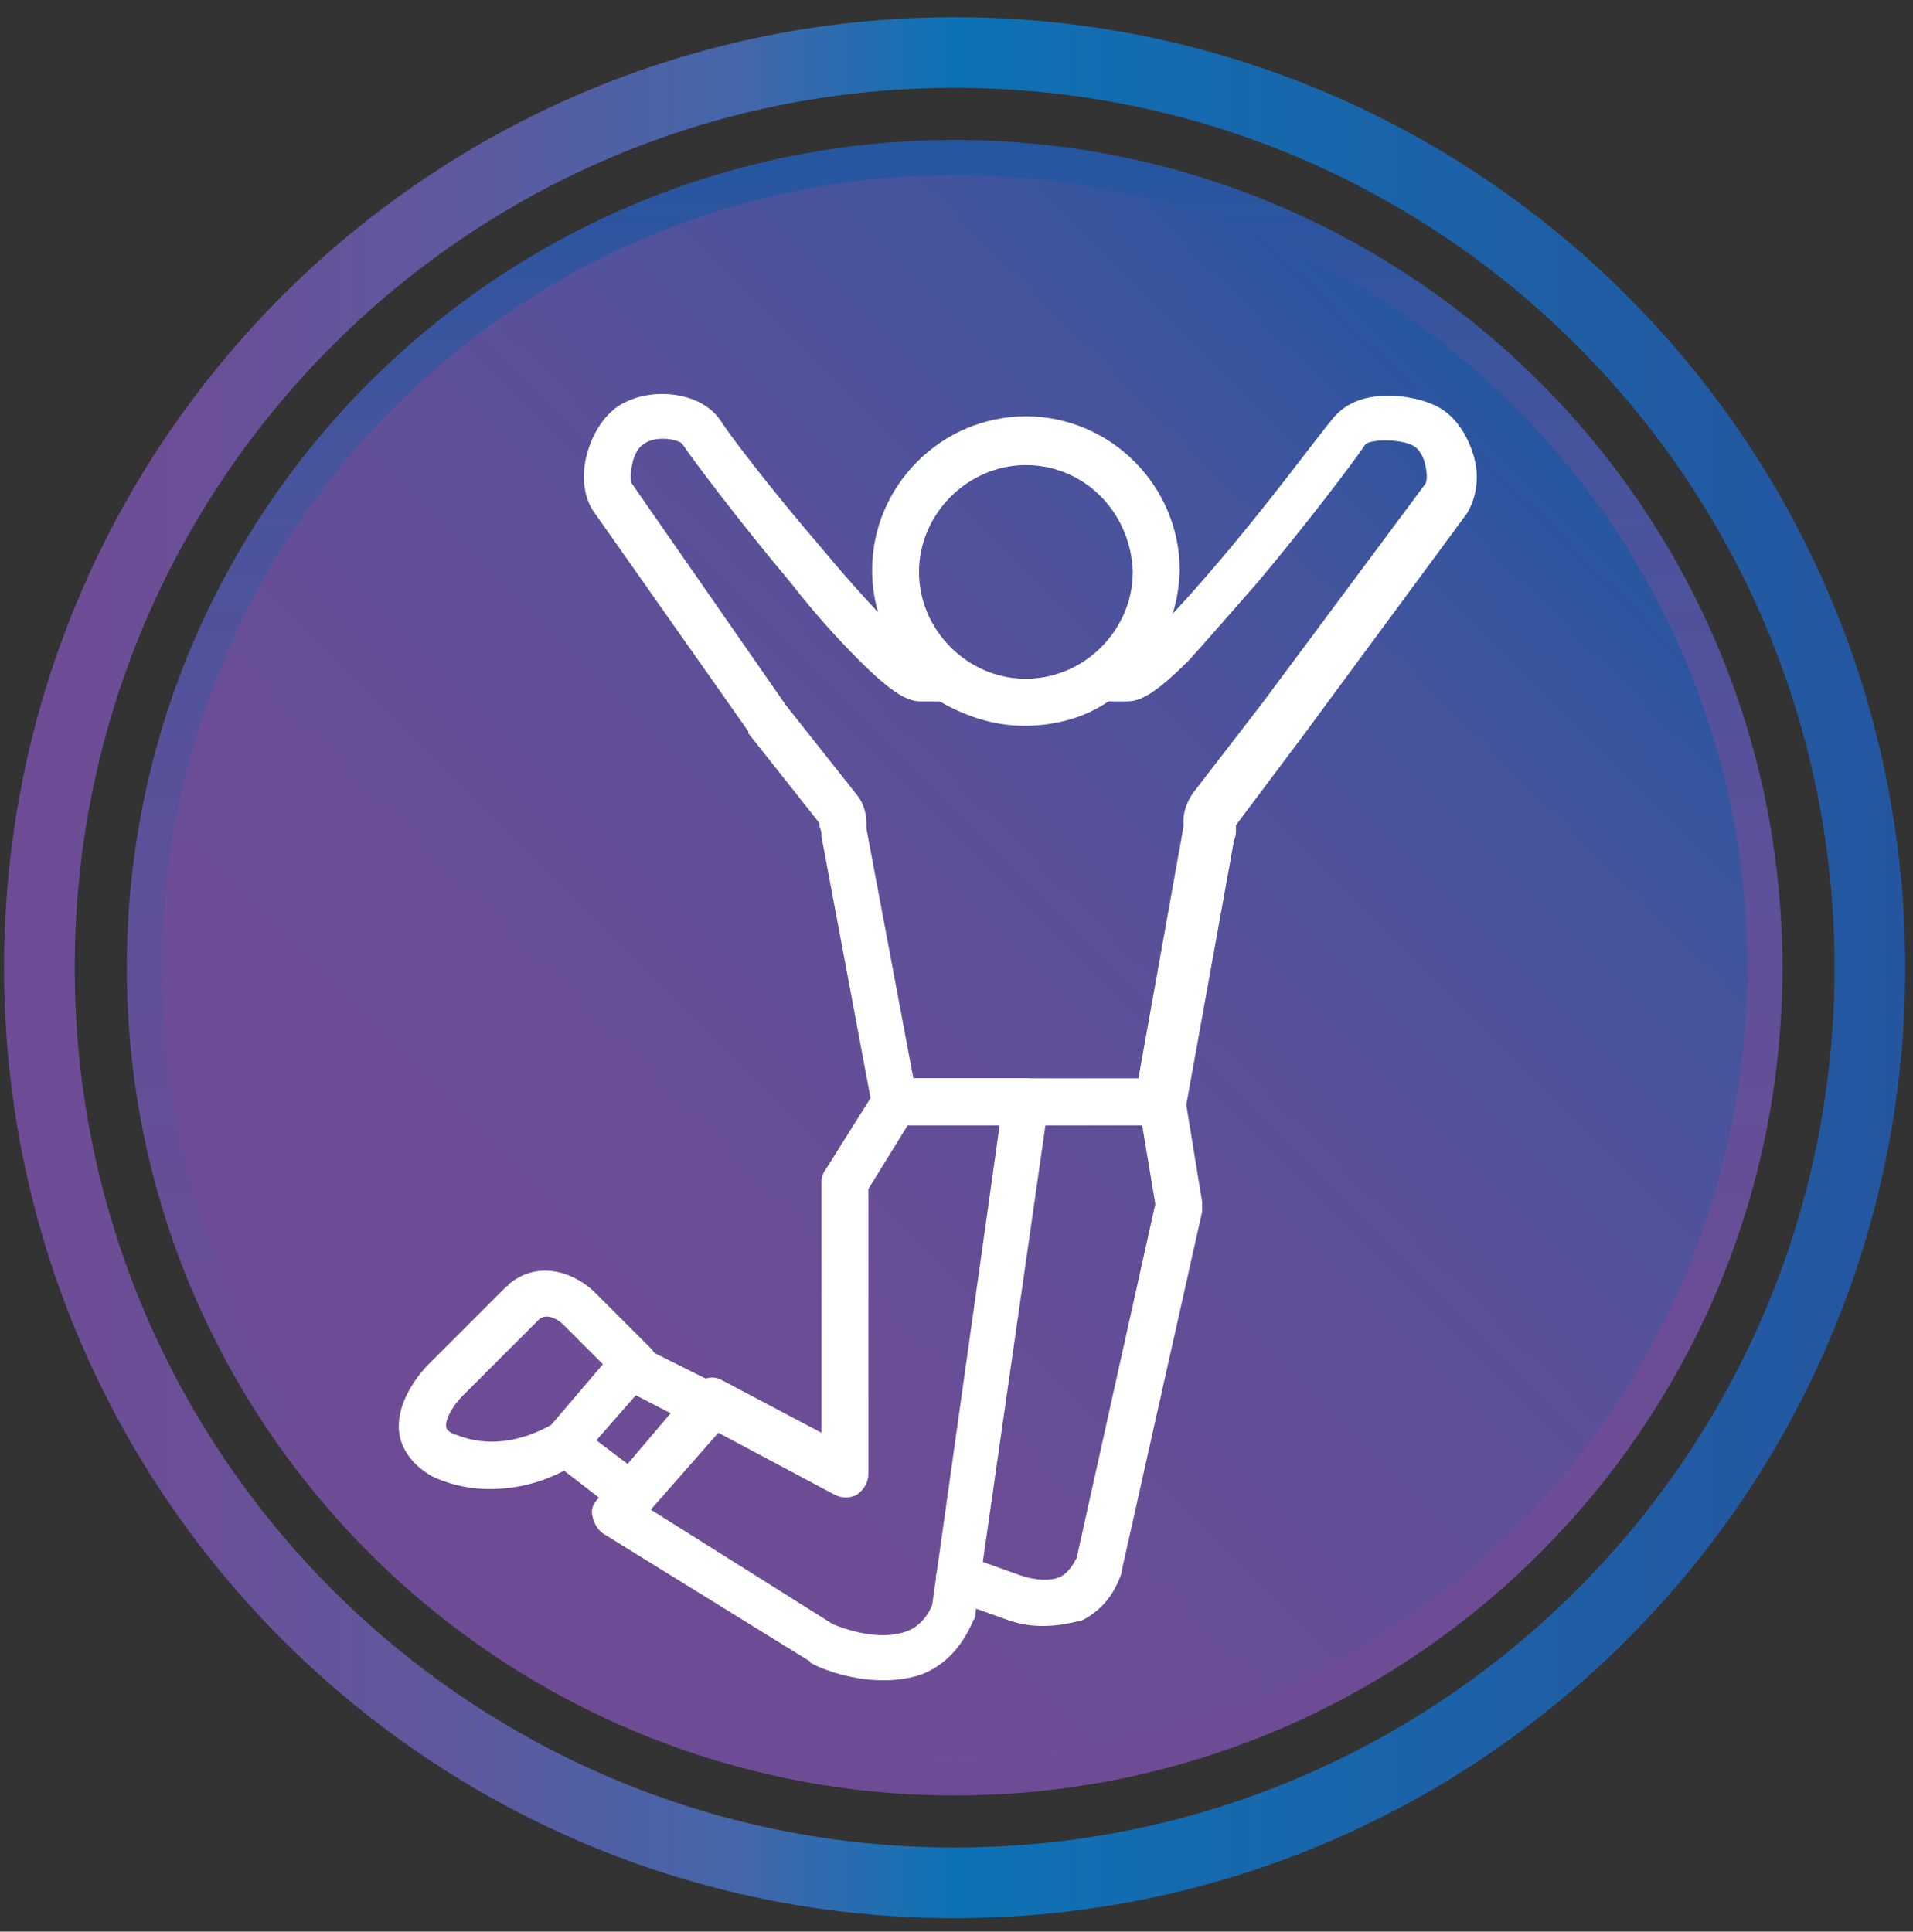
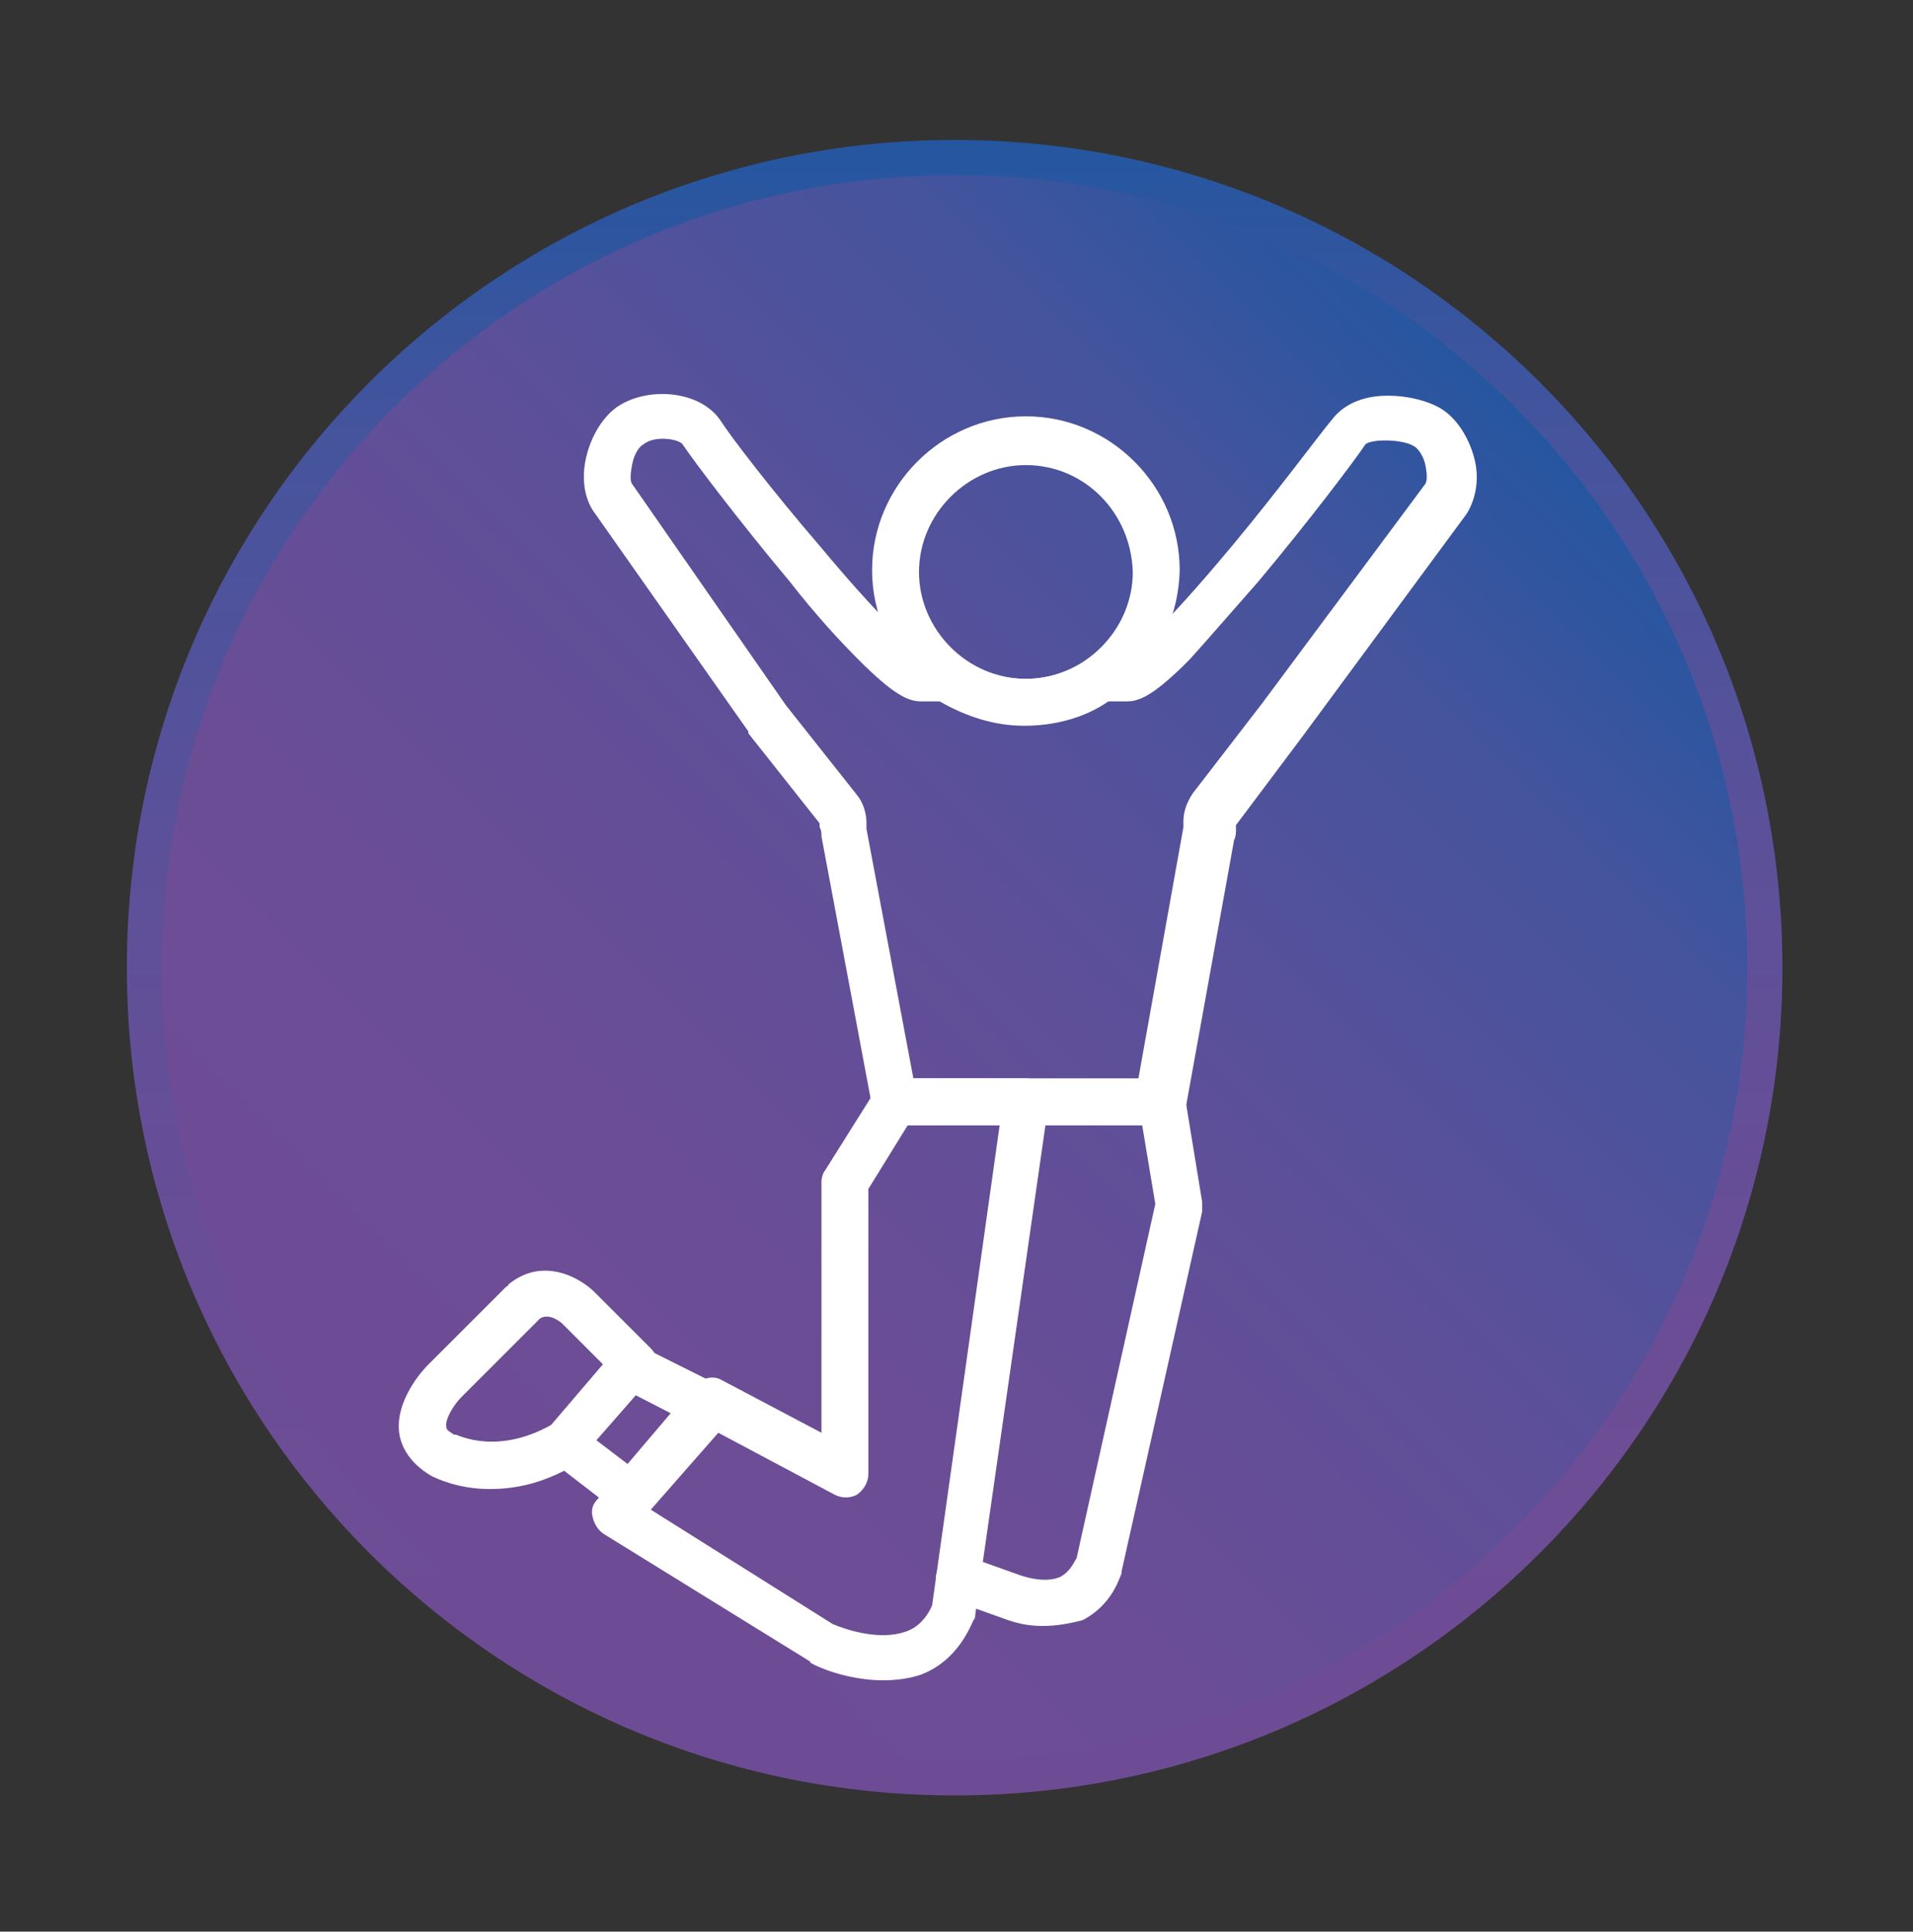
<svg xmlns="http://www.w3.org/2000/svg" width="102" height="103" viewBox="0 0 102 103" fill="none">
  <rect x="0" y="0" width="102" height="103" fill="#333333" stroke="none" />
  <path d="M46.9 30.3C49.4 25.3 44.3 26.6 46.4 23.3" stroke="white" stroke-width="1.983" stroke-miterlimit="22.926" stroke-linecap="round" stroke-linejoin="round" />
  <path d="M50.9 94.8C74.759 94.8 94.1 75.459 94.1 51.6C94.1 27.741 74.759 8.4 50.9 8.4C27.041 8.4 7.7 27.741 7.7 51.6C7.7 75.459 27.041 94.8 50.9 94.8Z" fill="url(#paint0_linear_1_1767)" stroke="url(#paint1_linear_1_1767)" stroke-width="1.874" stroke-miterlimit="10" />
-   <path d="M50.9 100.4C77.852 100.4 99.7 78.551 99.7 51.6C99.7 24.648 77.852 2.8 50.9 2.8C23.948 2.8 2.1 24.648 2.1 51.6C2.1 78.551 23.948 100.4 50.9 100.4Z" stroke="url(#paint2_linear_1_1767)" stroke-width="3.768" stroke-miterlimit="10" />
  <path fill-rule="evenodd" clip-rule="evenodd" d="M55.6 86.7C54.9 86.7 54.3 86.6 53.5 86.3L50.7 85.3C50.1 85.1 49.7 84.4 50 83.7C50.2 83.1 50.9 82.7 51.6 83L54.4 84C55.3 84.3 56 84.3 56.5 84.1C57.1 83.8 57.3 83.2 57.4 83.1L61.6 64.2L60.9 60H54.9C54.2 60 53.7 59.4 53.7 58.8C53.7 58.1 54.3 57.6 54.9 57.6H62C62.6 57.6 63.1 58 63.2 58.6L64.1 64.1C64.1 64.3 64.1 64.4 64.1 64.6L59.8 83.8V83.9C59.7 84.1 59.3 85.6 57.7 86.4C56.9 86.6 56.3 86.7 55.6 86.7Z" fill="white" />
  <path fill-rule="evenodd" clip-rule="evenodd" d="M48.7 57.5H60.7L63.1 44.1C63.1 44 63.1 43.9 63.1 43.8C63.1 43.4 63.2 42.9 63.6 42.3L67.3 37.5L76 25.8C76.1 25.6 76.1 25.3 76 24.8C75.9 24.3 75.6 23.9 75.4 23.8C74.8 23.4 73.1 23.4 72.8 23.7C72.2 24.6 69.7 27.9 67.1 31C65.6 32.7 64.4 34.1 63.4 35.2C61.6 37 60.8 37.4 60.1 37.4H59.1C57.8 38.3 56.2 38.7 54.6 38.7C53 38.7 51.5 38.2 50.1 37.4H49.1C48.4 37.4 47.6 37 45.8 35.2C44.8 34.2 43.5 32.8 42.1 31C39.5 27.9 37 24.6 36.4 23.7C36.2 23.4 34.9 23.2 34.3 23.7C34.1 23.8 33.8 24.2 33.7 24.8C33.6 25.3 33.6 25.7 33.7 25.8L41.9 37.6L45.7 42.4C46.1 42.9 46.2 43.5 46.2 43.9C46.2 44 46.2 44.1 46.2 44.2L48.7 57.5ZM61.8 60H47.7C47.1 60 46.6 59.6 46.5 59L43.8 44.6C43.8 44.4 43.8 44.3 43.7 44.1C43.7 44 43.7 43.9 43.7 43.9L39.9 39.1C39.9 39.1 39.9 39.1 39.9 39L31.6 27.2C31.1 26.4 31 25.3 31.3 24.2C31.6 23.1 32.2 22.2 32.9 21.7C34.5 20.6 37.3 20.8 38.4 22.4C38.9 23.2 41.2 26.2 43.7 29.1C47.7 33.9 49 34.7 49.3 34.9H50.6C50.9 34.9 51.1 35 51.3 35.1C52.3 35.8 53.4 36.2 54.7 36.2C55.9 36.2 57.1 35.8 58.1 35.1C58.3 34.9 58.6 34.9 58.8 34.9H60.1C60.4 34.8 61.7 33.9 65.7 29.1C68.2 26.1 70.4 23.1 71 22.4C71.6 21.6 72.6 21.1 74 21.1C75.1 21.1 76.3 21.4 77 21.9C77.7 22.4 78.3 23.3 78.6 24.4C78.9 25.5 78.7 26.6 78.2 27.4L69.5 39.2L65.9 44C65.9 44.1 65.9 44.2 65.9 44.3C65.9 44.4 65.9 44.6 65.8 44.8L63.2 59.2C62.9 59.5 62.4 60 61.8 60Z" fill="white" />
  <path fill-rule="evenodd" clip-rule="evenodd" d="M54.7 24.8C51.6 24.8 49 27.4 49 30.5C49 33.6 51.6 36.2 54.7 36.2C57.8 36.2 60.4 33.6 60.4 30.5C60.3 27.3 57.8 24.8 54.7 24.8ZM54.7 38.6C50.2 38.6 46.5 34.9 46.5 30.4C46.5 25.9 50.2 22.2 54.7 22.2C59.2 22.2 62.9 25.9 62.9 30.4C62.8 35 59.1 38.6 54.7 38.6Z" fill="white" />
  <path fill-rule="evenodd" clip-rule="evenodd" d="M44.4 86.6C45.1 86.9 46.9 87.5 48.3 87C48.9 86.8 49.4 86.3 49.7 85.6L53.3 60H48.4L46.3 63.4V78.6C46.3 79 46.1 79.4 45.7 79.7C45.3 79.9 44.9 79.9 44.5 79.7L38.3 76.4L34.7 80.5L44.4 86.6ZM47.1 89.6C45.1 89.6 43.4 88.8 43.3 88.7C43.3 88.7 43.2 88.7 43.2 88.6L32.2 81.8C31.9 81.6 31.7 81.3 31.6 80.9C31.5 80.5 31.6 80.2 31.9 79.9L37 73.9C37.4 73.5 38 73.3 38.5 73.6L43.8 76.4V63C43.8 62.8 43.9 62.5 44 62.4L46.7 58.1C46.9 57.7 47.3 57.5 47.7 57.5H54.7C55.1 57.5 55.4 57.7 55.6 57.9C55.8 58.2 55.9 58.5 55.9 58.9L52 86.1C52 86.2 52 86.3 51.9 86.4C51.3 87.8 50.4 88.8 49.1 89.3C48.5 89.5 47.8 89.6 47.1 89.6Z" fill="white" />
  <path fill-rule="evenodd" clip-rule="evenodd" d="M33.7 80.9C33.4 80.9 33.2 80.8 32.9 80.6L29.4 77.9C29.1 77.7 29 77.4 28.9 77.1C28.9 76.8 29 76.4 29.2 76.2L32.7 72.1C33.1 71.7 33.7 71.6 34.2 71.8L38.4 73.9C39 74.2 39.2 74.9 38.9 75.6C38.6 76.2 37.9 76.4 37.2 76.1L33.9 74.4L31.8 76.8L34.3 78.7C34.8 79.1 34.9 79.9 34.5 80.4C34.4 80.7 34.1 80.9 33.7 80.9Z" fill="white" />
  <path fill-rule="evenodd" clip-rule="evenodd" d="M26.1 79.4C24.4 79.4 23.2 78.8 23 78.7C21.8 78 21.4 77.1 21.3 76.5C21 74.7 22.6 73 22.8 72.8L27 68.6C27 68.6 27.1 68.6 27.1 68.5C28.9 67 30.9 68.1 31.7 68.9L34.7 71.9C35.2 72.4 35.2 73.2 34.7 73.6C34.2 74.1 33.4 74.1 33 73.6L30 70.6C29.9 70.5 29.3 70 28.8 70.3L24.6 74.5C24.2 74.9 23.7 75.7 23.8 76.1C23.8 76.3 24.1 76.4 24.2 76.5C24.2 76.5 24.2 76.5 24.3 76.5C24.4 76.5 26.6 77.7 29.7 75.8C30.3 75.4 31 75.6 31.4 76.2C31.8 76.8 31.6 77.5 31 77.9C29.1 79.1 27.5 79.4 26.1 79.4Z" fill="white" />
  <defs>
    <linearGradient id="paint0_linear_1_1767" x1="20.36" y1="82.207" x2="81.488" y2="21.079" gradientUnits="userSpaceOnUse">
      <stop stop-color="#6E4C95" />
      <stop offset="0.267" stop-color="#6B4D96" />
      <stop offset="0.542" stop-color="#5E4F99" />
      <stop offset="0.82" stop-color="#45549D" />
      <stop offset="1" stop-color="#2456A0" />
    </linearGradient>
    <linearGradient id="paint1_linear_1_1767" x1="50.924" y1="95.804" x2="50.924" y2="7.482" gradientUnits="userSpaceOnUse">
      <stop stop-color="#6E4C95" />
      <stop offset="0.267" stop-color="#6B4D96" />
      <stop offset="0.542" stop-color="#5E5099" />
      <stop offset="0.82" stop-color="#45549D" />
      <stop offset="1" stop-color="#2456A0" />
    </linearGradient>
    <linearGradient id="paint2_linear_1_1767" x1="0.264" y1="51.643" x2="101.584" y2="51.643" gradientUnits="userSpaceOnUse">
      <stop stop-color="#6E4C95" />
      <stop offset="0.104" stop-color="#6B4F98" />
      <stop offset="0.239" stop-color="#5E599F" />
      <stop offset="0.39" stop-color="#4367AA" />
      <stop offset="0.502" stop-color="#0B72B5" />
      <stop offset="0.567" stop-color="#126DB1" />
      <stop offset="0.842" stop-color="#205DA4" />
      <stop offset="1" stop-color="#2456A0" />
    </linearGradient>
  </defs>
</svg>